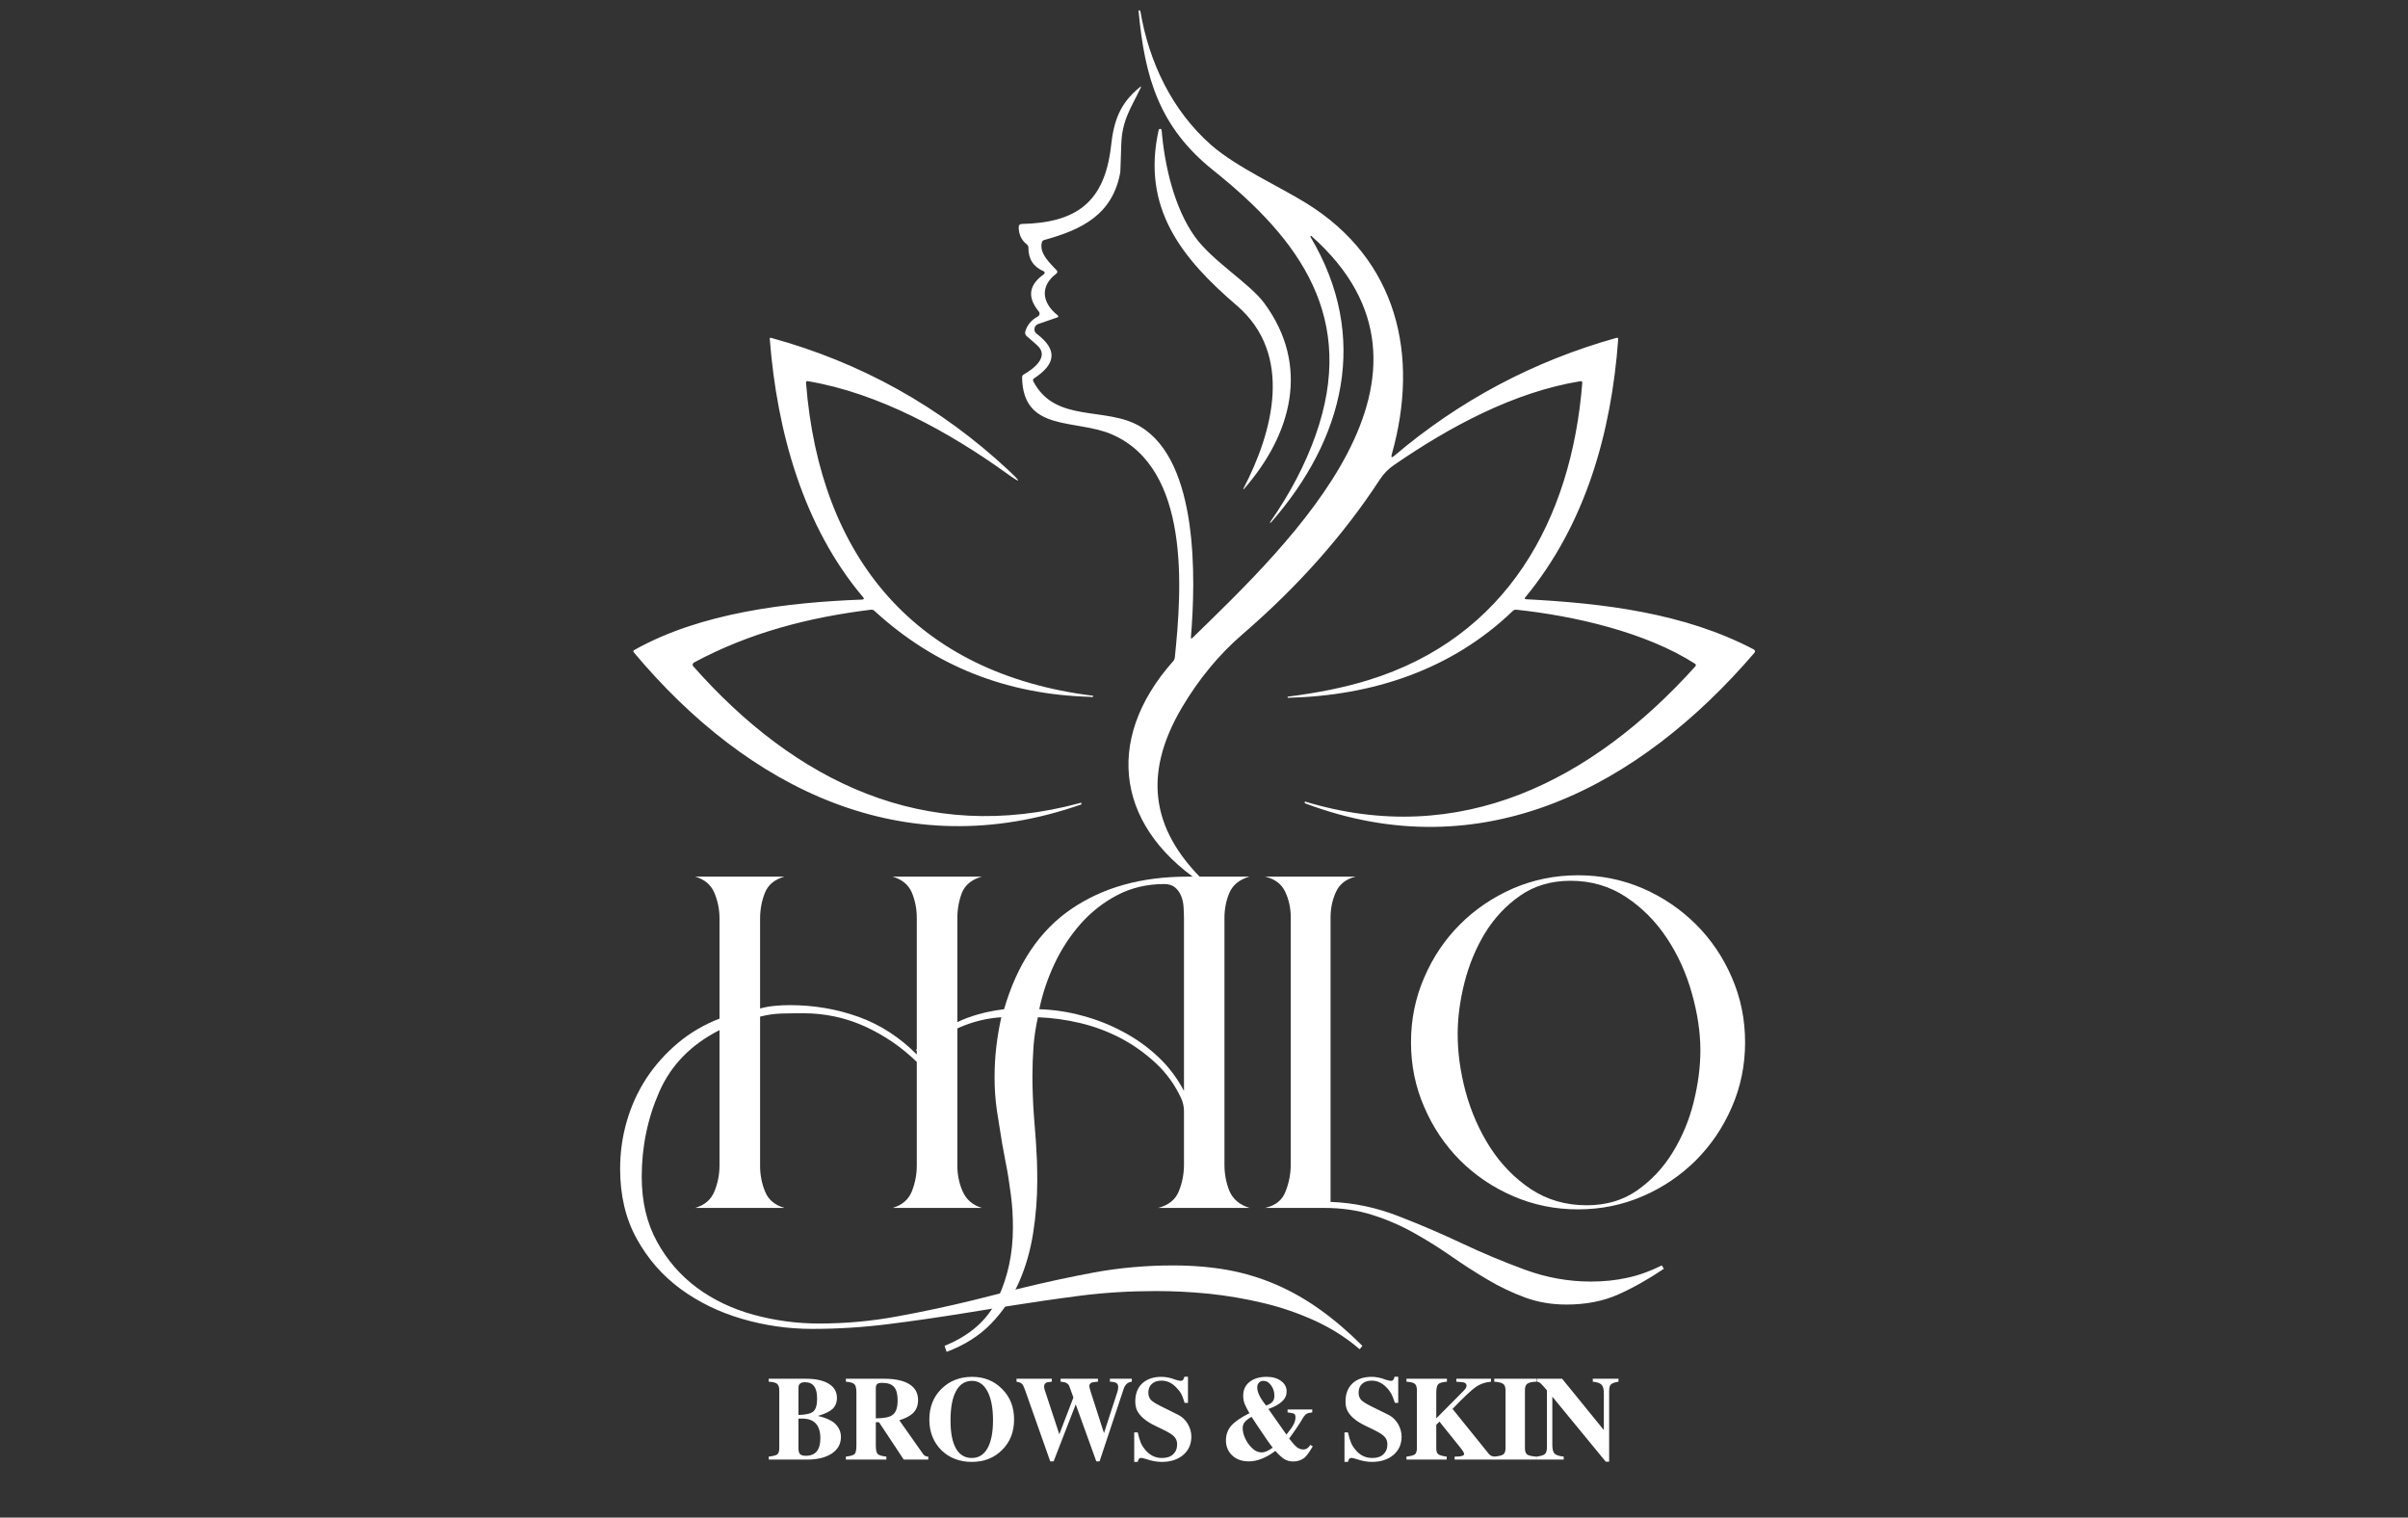
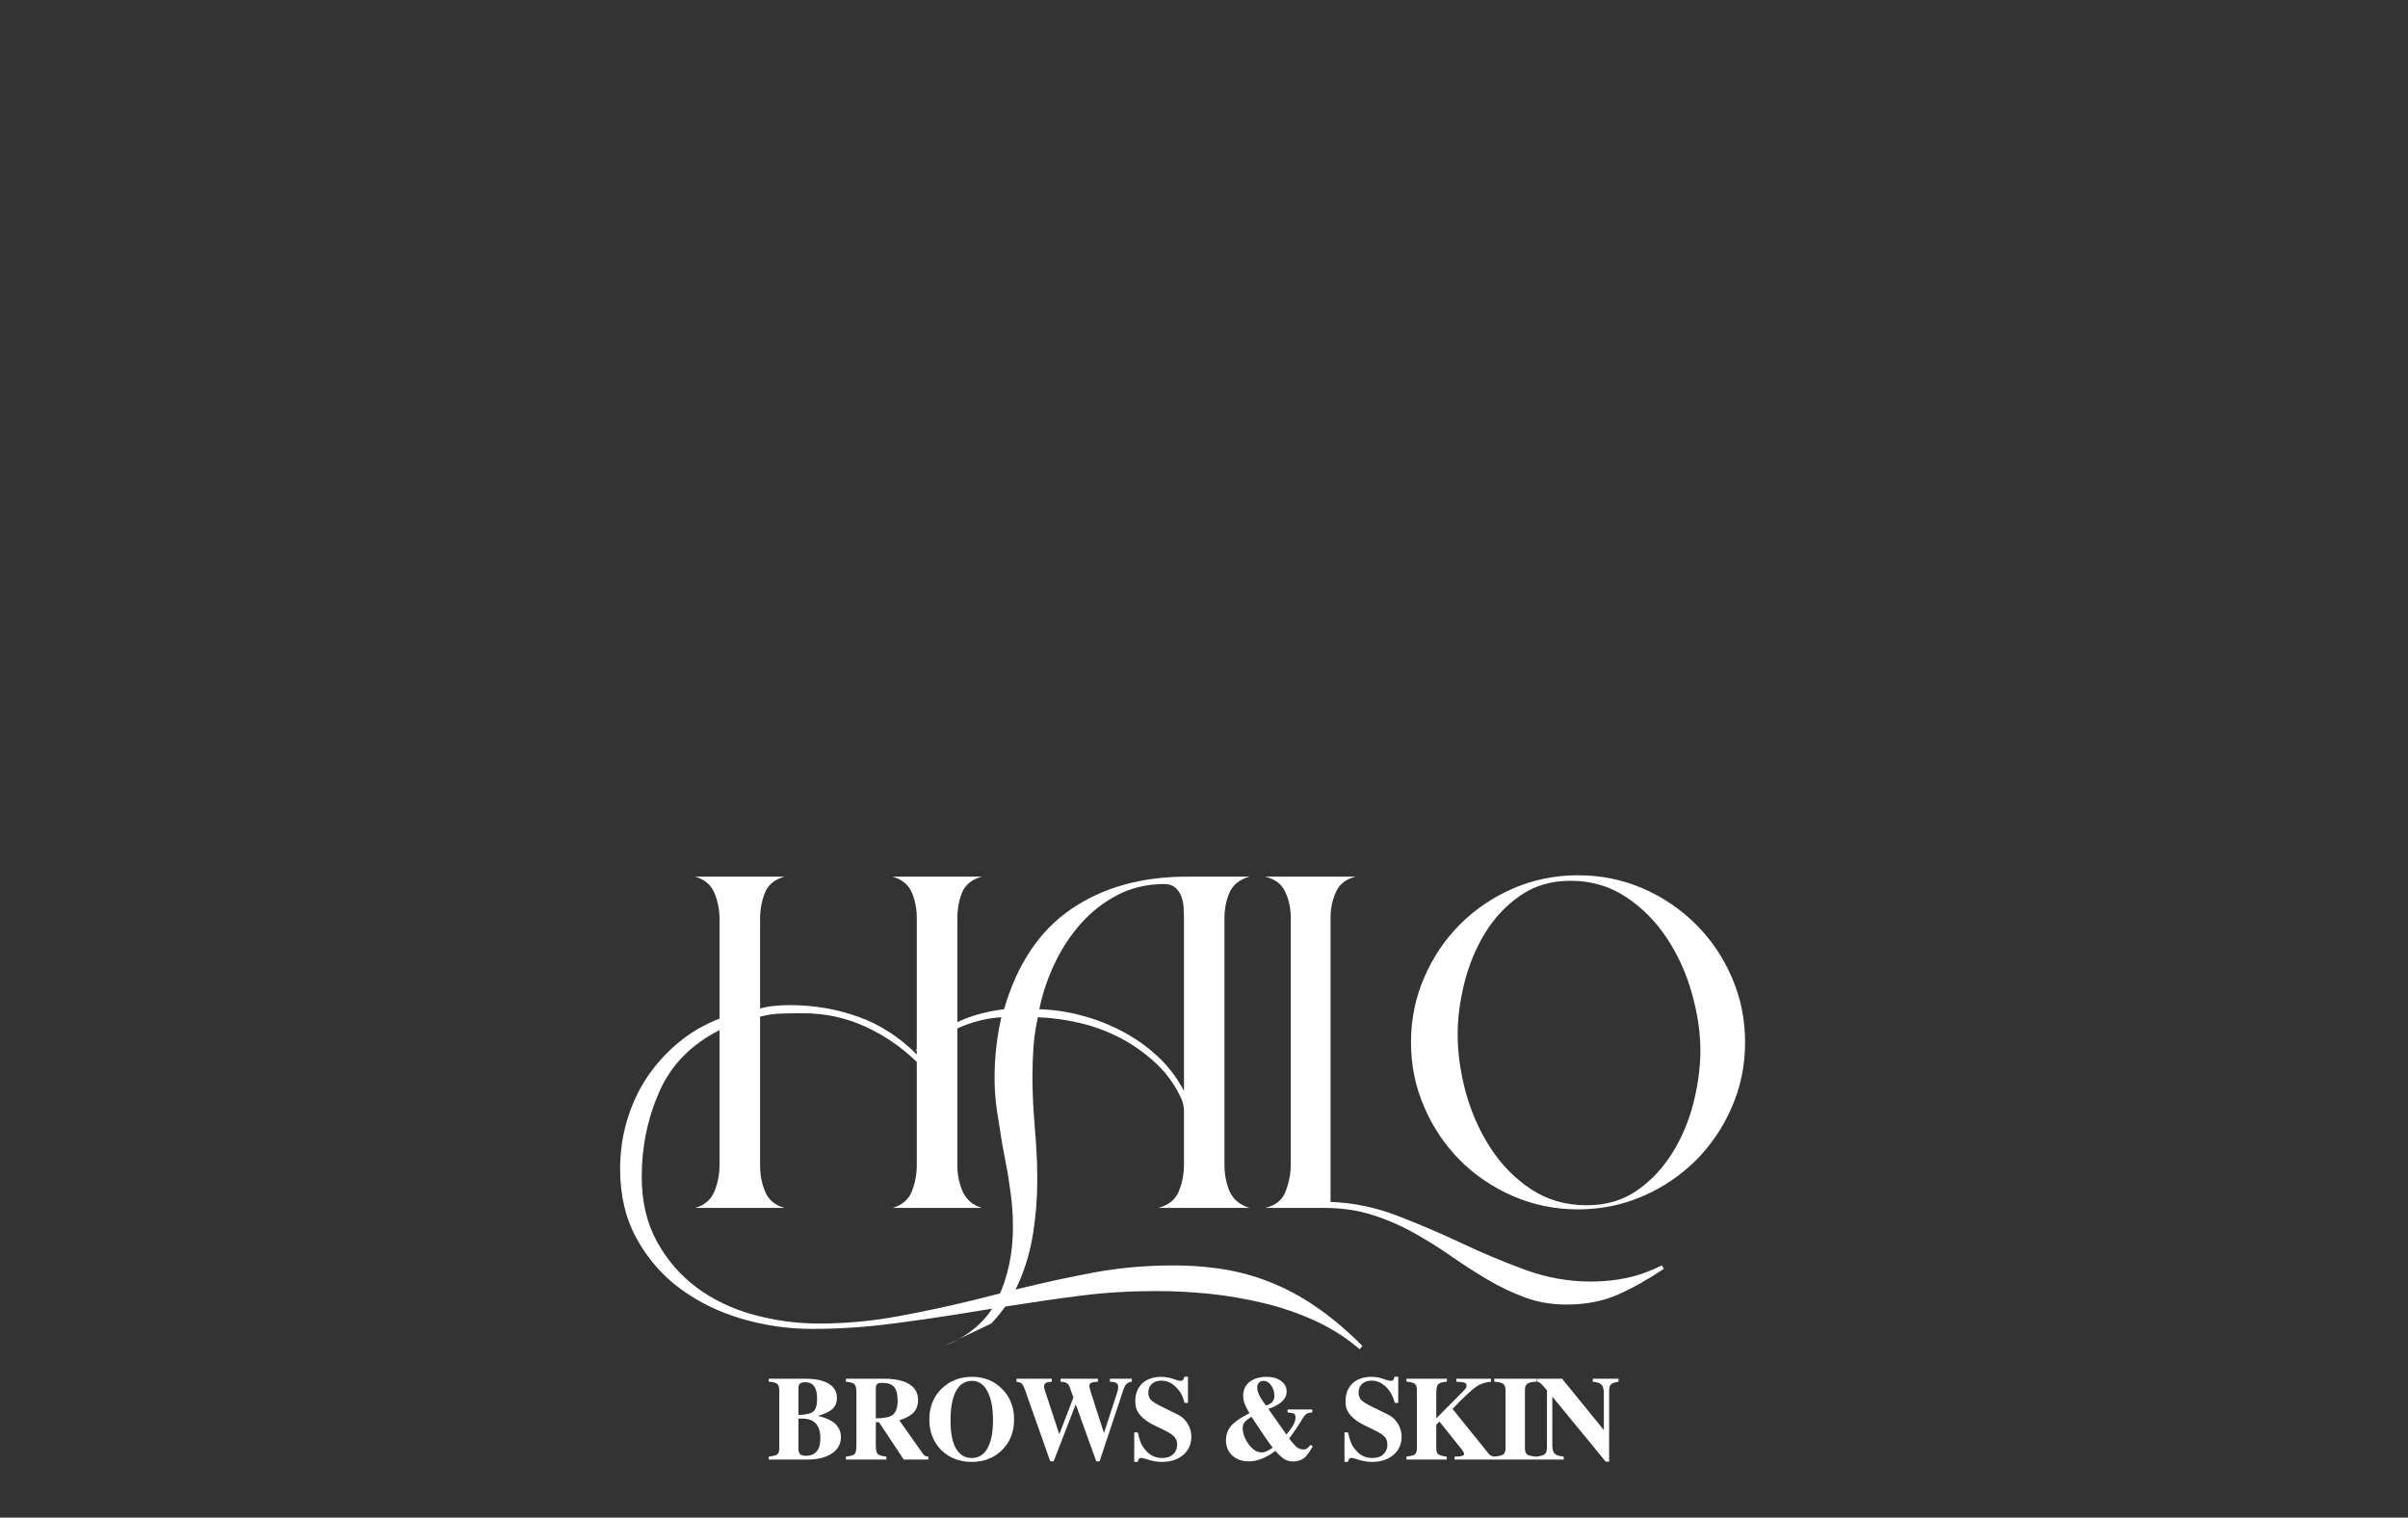
<svg xmlns="http://www.w3.org/2000/svg" width="119" zoomAndPan="magnify" viewBox="0 0 89.25 56.25" height="75" preserveAspectRatio="xMidYMid meet" version="1.0">
  <rect x="0" y="0" width="89.25" height="56.25" fill="#333333" stroke="none" />
  <defs>
    <clipPath id="1e318ab0a4">
-       <path d="M 23.461 0.363 L 65.047 0.363 L 65.047 33 L 23.461 33 Z M 23.461 0.363 " clip-rule="nonzero" />
-     </clipPath>
+       </clipPath>
  </defs>
  <path fill="#ffffff" d="M 43.48 46.902 C 44.215 46.902 44.895 46.961 45.523 47.074 C 46.148 47.191 46.738 47.371 47.297 47.613 C 47.859 47.855 48.402 48.164 48.926 48.539 C 49.457 48.918 49.977 49.363 50.496 49.883 L 50.395 50.008 C 49.91 49.59 49.359 49.238 48.742 48.953 C 48.121 48.672 47.48 48.449 46.812 48.293 C 46.145 48.133 45.473 48.02 44.793 47.949 C 44.117 47.883 43.473 47.852 42.852 47.852 C 41.902 47.852 40.965 47.906 40.047 48.023 C 39.129 48.141 38.199 48.277 37.266 48.426 L 35.688 48.68 C 34.77 48.828 33.848 48.961 32.922 49.078 C 31.992 49.195 31.055 49.254 30.102 49.254 C 29.215 49.254 28.344 49.129 27.492 48.879 C 26.641 48.629 25.883 48.258 25.215 47.766 C 24.547 47.273 24.008 46.656 23.598 45.91 C 23.188 45.168 22.984 44.305 22.984 43.32 C 22.984 42.715 23.066 42.125 23.234 41.551 C 23.402 40.973 23.645 40.445 23.961 39.961 C 24.281 39.477 24.668 39.043 25.129 38.656 C 25.586 38.273 26.102 37.973 26.668 37.754 L 26.668 34.043 C 26.668 33.715 26.605 33.398 26.48 33.098 C 26.355 32.797 26.117 32.594 25.766 32.492 L 29.074 32.492 C 28.707 32.594 28.465 32.797 28.348 33.098 C 28.23 33.398 28.172 33.715 28.172 34.043 L 28.172 37.379 C 28.355 37.328 28.535 37.297 28.719 37.281 C 28.902 37.262 29.086 37.254 29.273 37.254 C 30.176 37.254 31.023 37.402 31.828 37.691 C 32.633 37.984 33.348 38.449 33.98 39.082 L 33.98 34.023 C 33.98 33.688 33.918 33.375 33.797 33.082 C 33.672 32.793 33.434 32.594 33.082 32.492 L 36.391 32.492 C 36.02 32.594 35.777 32.793 35.656 33.082 C 35.543 33.375 35.484 33.688 35.484 34.023 L 35.484 43.215 C 35.484 43.551 35.551 43.867 35.684 44.168 C 35.82 44.469 36.055 44.668 36.391 44.77 L 33.082 44.77 C 33.434 44.668 33.672 44.465 33.797 44.156 C 33.918 43.848 33.98 43.527 33.98 43.195 L 33.98 39.359 C 33.414 38.809 32.773 38.371 32.055 38.043 C 31.336 37.719 30.574 37.555 29.777 37.555 C 29.488 37.555 29.215 37.559 28.957 37.566 C 28.699 37.574 28.438 37.613 28.172 37.68 L 28.172 43.215 C 28.172 43.551 28.234 43.867 28.359 44.168 C 28.48 44.469 28.719 44.668 29.074 44.77 L 25.766 44.77 C 26.117 44.668 26.355 44.465 26.48 44.156 C 26.605 43.848 26.668 43.527 26.668 43.195 L 26.668 38.18 C 25.613 38.715 24.871 39.477 24.438 40.461 C 24.004 41.445 23.785 42.5 23.785 43.617 C 23.785 44.535 23.973 45.336 24.352 46.023 C 24.727 46.707 25.219 47.273 25.828 47.727 C 26.438 48.176 27.137 48.512 27.93 48.73 C 28.723 48.945 29.531 49.055 30.352 49.055 C 31.352 49.055 32.324 48.965 33.266 48.789 C 34.211 48.617 35.16 48.414 36.113 48.18 L 37.715 47.777 C 38.668 47.543 39.617 47.336 40.562 47.16 C 41.508 46.988 42.48 46.902 43.48 46.902 Z M 43.48 46.902 " fill-opacity="1" fill-rule="nonzero" />
-   <path fill="#ffffff" d="M 38.445 43.77 C 38.445 44.402 38.395 45.043 38.293 45.699 C 38.191 46.348 38.016 46.961 37.766 47.527 C 37.516 48.094 37.172 48.605 36.738 49.055 C 36.305 49.504 35.754 49.855 35.086 50.105 L 35.008 49.883 C 35.961 49.496 36.621 48.91 36.988 48.113 C 37.359 47.32 37.543 46.449 37.543 45.5 C 37.543 45.078 37.52 44.672 37.465 44.273 C 37.414 43.871 37.352 43.461 37.266 43.043 L 37.141 42.367 C 37.074 41.965 37.012 41.562 36.949 41.16 C 36.891 40.762 36.863 40.352 36.863 39.938 C 36.863 39.551 36.883 39.176 36.926 38.809 C 36.969 38.441 37.031 38.07 37.113 37.703 C 36.578 37.738 36.062 37.863 35.562 38.082 C 35.062 38.297 34.617 38.59 34.234 38.957 L 33.934 38.93 C 34.418 38.496 34.918 38.156 35.438 37.906 C 35.953 37.652 36.547 37.488 37.215 37.406 C 37.699 35.734 38.527 34.5 39.695 33.699 C 40.867 32.895 42.301 32.492 44.008 32.492 L 46.312 32.492 C 45.945 32.594 45.699 32.793 45.57 33.082 C 45.445 33.375 45.383 33.688 45.383 34.023 L 45.383 43.168 C 45.383 43.516 45.445 43.844 45.57 44.148 C 45.699 44.449 45.945 44.656 46.312 44.77 L 42.93 44.77 C 43.312 44.668 43.566 44.465 43.691 44.156 C 43.816 43.848 43.883 43.516 43.883 43.168 L 43.883 41.188 C 43.883 41.02 43.848 40.863 43.781 40.711 C 43.547 40.207 43.234 39.773 42.84 39.406 C 42.449 39.043 42.016 38.73 41.539 38.48 C 41.062 38.23 40.559 38.043 40.035 37.918 C 39.508 37.793 38.988 37.723 38.469 37.703 C 38.387 38.07 38.332 38.438 38.305 38.797 C 38.281 39.156 38.266 39.52 38.266 39.883 C 38.266 40.117 38.27 40.359 38.281 40.613 C 38.289 40.863 38.301 41.105 38.32 41.34 L 38.395 42.312 C 38.41 42.547 38.422 42.785 38.434 43.027 C 38.441 43.273 38.445 43.52 38.445 43.77 Z M 38.52 37.406 C 39.051 37.422 39.582 37.5 40.109 37.645 C 40.637 37.785 41.137 37.98 41.609 38.234 C 42.086 38.484 42.523 38.793 42.914 39.16 C 43.309 39.527 43.629 39.953 43.883 40.434 L 43.883 34.023 C 43.883 33.887 43.875 33.75 43.867 33.605 C 43.859 33.465 43.828 33.332 43.777 33.207 C 43.727 33.082 43.652 32.977 43.551 32.891 C 43.453 32.809 43.32 32.766 43.152 32.766 C 42.52 32.766 41.941 32.902 41.426 33.168 C 40.906 33.438 40.453 33.793 40.059 34.234 C 39.668 34.676 39.34 35.176 39.082 35.727 C 38.824 36.277 38.637 36.836 38.52 37.406 Z M 38.52 37.406 " fill-opacity="1" fill-rule="nonzero" />
+   <path fill="#ffffff" d="M 38.445 43.77 C 38.445 44.402 38.395 45.043 38.293 45.699 C 38.191 46.348 38.016 46.961 37.766 47.527 C 37.516 48.094 37.172 48.605 36.738 49.055 L 35.008 49.883 C 35.961 49.496 36.621 48.91 36.988 48.113 C 37.359 47.32 37.543 46.449 37.543 45.5 C 37.543 45.078 37.52 44.672 37.465 44.273 C 37.414 43.871 37.352 43.461 37.266 43.043 L 37.141 42.367 C 37.074 41.965 37.012 41.562 36.949 41.16 C 36.891 40.762 36.863 40.352 36.863 39.938 C 36.863 39.551 36.883 39.176 36.926 38.809 C 36.969 38.441 37.031 38.07 37.113 37.703 C 36.578 37.738 36.062 37.863 35.562 38.082 C 35.062 38.297 34.617 38.59 34.234 38.957 L 33.934 38.93 C 34.418 38.496 34.918 38.156 35.438 37.906 C 35.953 37.652 36.547 37.488 37.215 37.406 C 37.699 35.734 38.527 34.5 39.695 33.699 C 40.867 32.895 42.301 32.492 44.008 32.492 L 46.312 32.492 C 45.945 32.594 45.699 32.793 45.57 33.082 C 45.445 33.375 45.383 33.688 45.383 34.023 L 45.383 43.168 C 45.383 43.516 45.445 43.844 45.57 44.148 C 45.699 44.449 45.945 44.656 46.312 44.77 L 42.93 44.77 C 43.312 44.668 43.566 44.465 43.691 44.156 C 43.816 43.848 43.883 43.516 43.883 43.168 L 43.883 41.188 C 43.883 41.02 43.848 40.863 43.781 40.711 C 43.547 40.207 43.234 39.773 42.84 39.406 C 42.449 39.043 42.016 38.73 41.539 38.48 C 41.062 38.23 40.559 38.043 40.035 37.918 C 39.508 37.793 38.988 37.723 38.469 37.703 C 38.387 38.07 38.332 38.438 38.305 38.797 C 38.281 39.156 38.266 39.52 38.266 39.883 C 38.266 40.117 38.27 40.359 38.281 40.613 C 38.289 40.863 38.301 41.105 38.32 41.34 L 38.395 42.312 C 38.41 42.547 38.422 42.785 38.434 43.027 C 38.441 43.273 38.445 43.52 38.445 43.77 Z M 38.52 37.406 C 39.051 37.422 39.582 37.5 40.109 37.645 C 40.637 37.785 41.137 37.98 41.609 38.234 C 42.086 38.484 42.523 38.793 42.914 39.16 C 43.309 39.527 43.629 39.953 43.883 40.434 L 43.883 34.023 C 43.883 33.887 43.875 33.75 43.867 33.605 C 43.859 33.465 43.828 33.332 43.777 33.207 C 43.727 33.082 43.652 32.977 43.551 32.891 C 43.453 32.809 43.32 32.766 43.152 32.766 C 42.52 32.766 41.941 32.902 41.426 33.168 C 40.906 33.438 40.453 33.793 40.059 34.234 C 39.668 34.676 39.34 35.176 39.082 35.727 C 38.824 36.277 38.637 36.836 38.52 37.406 Z M 38.52 37.406 " fill-opacity="1" fill-rule="nonzero" />
  <path fill="#ffffff" d="M 61.668 47.027 C 61.102 47.41 60.539 47.727 59.98 47.977 C 59.418 48.227 58.781 48.352 58.062 48.352 C 57.512 48.352 57 48.266 56.523 48.09 C 56.047 47.914 55.582 47.695 55.133 47.426 C 54.68 47.16 54.234 46.871 53.789 46.562 C 53.348 46.254 52.887 45.965 52.41 45.699 C 51.934 45.43 51.422 45.207 50.867 45.031 C 50.32 44.855 49.719 44.77 49.066 44.77 L 46.887 44.77 C 47.27 44.688 47.527 44.484 47.648 44.16 C 47.777 43.832 47.84 43.504 47.84 43.168 L 47.84 33.996 C 47.84 33.664 47.773 33.348 47.637 33.059 C 47.504 32.766 47.254 32.578 46.887 32.492 L 50.246 32.492 C 49.891 32.578 49.648 32.766 49.516 33.059 C 49.383 33.348 49.316 33.664 49.316 33.996 L 49.316 44.547 C 50.168 44.578 50.996 44.754 51.797 45.062 C 52.598 45.371 53.387 45.707 54.164 46.074 C 54.941 46.441 55.727 46.77 56.523 47.062 C 57.316 47.352 58.129 47.5 58.965 47.5 C 59.445 47.5 59.898 47.453 60.316 47.359 C 60.734 47.27 61.16 47.117 61.594 46.902 Z M 61.668 47.027 " fill-opacity="1" fill-rule="nonzero" />
  <path fill="#ffffff" d="M 64.68 38.633 C 64.68 39.484 64.516 40.285 64.188 41.035 C 63.863 41.789 63.418 42.441 62.859 43.004 C 62.297 43.562 61.645 44.008 60.895 44.332 C 60.141 44.66 59.34 44.824 58.488 44.824 C 57.637 44.824 56.832 44.66 56.078 44.332 C 55.328 44.008 54.672 43.562 54.113 43.004 C 53.555 42.441 53.113 41.789 52.789 41.035 C 52.461 40.285 52.297 39.484 52.297 38.633 C 52.297 37.781 52.461 36.98 52.789 36.227 C 53.113 35.473 53.555 34.82 54.113 34.262 C 54.672 33.703 55.328 33.258 56.078 32.93 C 56.832 32.605 57.637 32.441 58.488 32.441 C 59.34 32.441 60.141 32.605 60.895 32.93 C 61.645 33.258 62.297 33.703 62.859 34.262 C 63.418 34.82 63.863 35.473 64.188 36.227 C 64.516 36.98 64.68 37.781 64.68 38.633 Z M 54.027 38.332 C 54.027 39.02 54.125 39.73 54.324 40.473 C 54.527 41.215 54.828 41.902 55.23 42.527 C 55.633 43.152 56.133 43.668 56.734 44.07 C 57.336 44.469 58.027 44.672 58.812 44.672 C 59.531 44.672 60.152 44.488 60.68 44.121 C 61.207 43.75 61.645 43.285 61.992 42.719 C 62.344 42.148 62.605 41.527 62.773 40.852 C 62.941 40.176 63.023 39.535 63.023 38.93 C 63.023 38.266 62.918 37.559 62.707 36.816 C 62.5 36.07 62.191 35.391 61.781 34.773 C 61.375 34.156 60.867 33.645 60.266 33.246 C 59.664 32.848 58.98 32.645 58.211 32.645 C 57.496 32.645 56.871 32.828 56.344 33.195 C 55.816 33.562 55.383 34.027 55.039 34.586 C 54.699 35.148 54.445 35.762 54.277 36.426 C 54.109 37.094 54.027 37.73 54.027 38.332 Z M 54.027 38.332 " fill-opacity="1" fill-rule="nonzero" />
  <path fill="#ffffff" d="M 31.168 53.262 C 31.168 53.52 31.055 53.723 30.828 53.875 C 30.598 54.023 30.297 54.098 29.922 54.098 L 28.492 54.098 L 28.492 53.988 C 28.656 53.969 28.762 53.941 28.809 53.906 C 28.859 53.863 28.883 53.789 28.883 53.676 L 28.883 51.527 C 28.883 51.414 28.855 51.336 28.805 51.293 C 28.754 51.246 28.648 51.219 28.492 51.211 L 28.492 51.102 L 29.867 51.102 C 30.234 51.102 30.52 51.164 30.719 51.289 C 30.918 51.41 31.02 51.586 31.02 51.812 C 31.02 51.98 30.965 52.117 30.859 52.219 C 30.75 52.32 30.57 52.406 30.312 52.48 C 30.582 52.539 30.789 52.629 30.93 52.746 C 31.09 52.891 31.168 53.062 31.168 53.262 Z M 30.406 53.309 C 30.406 52.82 30.18 52.578 29.727 52.578 L 29.594 52.578 L 29.594 53.688 C 29.594 53.785 29.613 53.855 29.652 53.895 C 29.695 53.938 29.766 53.957 29.867 53.957 C 30.227 53.957 30.406 53.738 30.406 53.309 Z M 30.285 51.844 C 30.285 51.633 30.25 51.477 30.172 51.379 C 30.102 51.281 29.988 51.23 29.836 51.23 C 29.75 51.23 29.688 51.25 29.648 51.285 C 29.609 51.316 29.594 51.371 29.594 51.453 L 29.594 52.445 C 29.867 52.438 30.051 52.395 30.145 52.316 C 30.238 52.234 30.285 52.078 30.285 51.844 Z M 30.285 51.844 " fill-opacity="1" fill-rule="nonzero" />
  <path fill="#ffffff" d="M 34.406 54.098 L 33.496 54.098 L 32.578 52.711 L 32.461 52.711 L 32.461 53.578 C 32.461 53.734 32.484 53.84 32.527 53.887 C 32.57 53.934 32.676 53.969 32.852 53.988 L 32.852 54.098 L 31.352 54.098 L 31.352 53.988 C 31.523 53.969 31.633 53.934 31.676 53.891 C 31.719 53.848 31.742 53.746 31.742 53.578 L 31.742 51.621 C 31.742 51.461 31.719 51.355 31.668 51.305 C 31.617 51.254 31.512 51.223 31.352 51.211 L 31.352 51.102 L 32.777 51.102 C 33.184 51.102 33.492 51.172 33.707 51.305 C 33.922 51.441 34.027 51.637 34.027 51.891 C 34.027 52.098 33.961 52.266 33.828 52.387 C 33.719 52.488 33.555 52.57 33.332 52.641 L 34.223 53.906 C 34.27 53.961 34.328 53.988 34.406 53.988 Z M 33.27 51.906 C 33.27 51.672 33.227 51.508 33.137 51.406 C 33.051 51.305 32.902 51.254 32.699 51.254 C 32.586 51.254 32.516 51.273 32.492 51.32 C 32.469 51.359 32.461 51.398 32.461 51.441 L 32.461 52.57 C 32.754 52.566 32.957 52.531 33.062 52.457 C 33.203 52.367 33.27 52.184 33.27 51.906 Z M 33.27 51.906 " fill-opacity="1" fill-rule="nonzero" />
  <path fill="#ffffff" d="M 37.586 52.609 C 37.586 53.07 37.441 53.445 37.145 53.738 C 36.852 54.035 36.473 54.184 36.016 54.184 C 35.559 54.184 35.184 54.035 34.887 53.746 C 34.594 53.449 34.445 53.074 34.445 52.613 C 34.445 52.152 34.594 51.773 34.891 51.48 C 35.188 51.184 35.57 51.031 36.031 51.031 C 36.48 51.031 36.852 51.184 37.145 51.484 C 37.441 51.781 37.586 52.156 37.586 52.609 Z M 36.805 52.641 C 36.805 52.18 36.734 51.82 36.598 51.566 C 36.461 51.309 36.273 51.18 36.027 51.18 C 35.77 51.18 35.57 51.305 35.434 51.559 C 35.297 51.809 35.23 52.176 35.23 52.652 C 35.23 53.102 35.297 53.449 35.43 53.684 C 35.566 53.922 35.762 54.039 36.016 54.039 C 36.27 54.039 36.461 53.922 36.598 53.684 C 36.734 53.445 36.805 53.098 36.805 52.641 Z M 36.805 52.641 " fill-opacity="1" fill-rule="nonzero" />
  <path fill="#ffffff" d="M 41.949 51.211 C 41.797 51.227 41.695 51.32 41.641 51.496 L 40.754 54.164 L 40.633 54.164 L 39.871 52.051 L 39.051 54.164 L 38.926 54.164 L 37.984 51.496 C 37.945 51.387 37.91 51.316 37.871 51.285 C 37.836 51.25 37.773 51.227 37.676 51.211 L 37.676 51.102 L 38.984 51.102 L 38.984 51.211 C 38.867 51.219 38.793 51.234 38.754 51.262 C 38.719 51.289 38.699 51.332 38.699 51.398 C 38.699 51.43 38.707 51.48 38.73 51.543 L 39.262 53.16 L 39.785 51.797 L 39.629 51.367 C 39.586 51.27 39.48 51.219 39.309 51.211 L 39.309 51.102 L 40.695 51.102 L 40.695 51.211 L 40.637 51.215 C 40.539 51.223 40.473 51.234 40.434 51.262 C 40.395 51.285 40.375 51.324 40.375 51.375 C 40.375 51.41 40.395 51.492 40.438 51.625 L 40.918 53.117 L 41.414 51.59 C 41.434 51.535 41.445 51.473 41.445 51.406 C 41.445 51.34 41.422 51.293 41.379 51.262 C 41.336 51.234 41.254 51.215 41.137 51.211 L 41.137 51.102 L 41.949 51.102 Z M 41.949 51.211 " fill-opacity="1" fill-rule="nonzero" />
  <path fill="#ffffff" d="M 44.156 53.246 C 44.156 53.527 44.055 53.754 43.855 53.926 C 43.652 54.098 43.387 54.184 43.059 54.184 C 42.875 54.184 42.684 54.148 42.48 54.078 C 42.387 54.051 42.328 54.035 42.297 54.035 C 42.266 54.035 42.234 54.047 42.215 54.07 C 42.195 54.09 42.18 54.125 42.168 54.184 L 42.039 54.184 L 42.039 53.09 L 42.168 53.09 C 42.207 53.25 42.242 53.375 42.277 53.461 C 42.312 53.551 42.367 53.637 42.434 53.719 C 42.602 53.934 42.812 54.039 43.07 54.039 C 43.242 54.039 43.379 53.996 43.477 53.906 C 43.578 53.812 43.629 53.691 43.629 53.535 C 43.629 53.418 43.594 53.324 43.523 53.25 C 43.457 53.176 43.328 53.094 43.133 53 L 42.836 52.855 C 42.453 52.676 42.219 52.465 42.125 52.234 C 42.094 52.141 42.078 52.043 42.078 51.938 C 42.078 51.66 42.164 51.438 42.336 51.273 C 42.512 51.113 42.746 51.031 43.047 51.031 C 43.211 51.031 43.387 51.066 43.566 51.137 C 43.656 51.164 43.719 51.18 43.754 51.18 C 43.793 51.18 43.824 51.172 43.844 51.148 C 43.863 51.129 43.883 51.09 43.898 51.027 L 44.031 51.027 L 44.031 51.996 L 43.906 51.996 C 43.863 51.848 43.82 51.734 43.777 51.656 C 43.734 51.578 43.672 51.5 43.594 51.422 C 43.434 51.254 43.254 51.172 43.047 51.172 C 42.898 51.172 42.781 51.211 42.691 51.293 C 42.605 51.371 42.562 51.48 42.562 51.617 C 42.562 51.727 42.594 51.812 42.652 51.883 C 42.715 51.949 42.84 52.027 43.02 52.117 L 43.672 52.441 C 43.816 52.512 43.934 52.625 44.023 52.773 C 44.113 52.926 44.156 53.082 44.156 53.246 Z M 44.156 53.246 " fill-opacity="1" fill-rule="nonzero" />
  <path fill="#ffffff" d="M 48.656 53.605 L 48.586 53.723 C 48.492 53.875 48.41 53.98 48.344 54.035 C 48.223 54.125 48.086 54.168 47.934 54.168 C 47.812 54.168 47.707 54.141 47.613 54.086 C 47.516 54.027 47.402 53.926 47.27 53.777 C 46.926 54.035 46.598 54.164 46.285 54.164 C 46.039 54.164 45.832 54.094 45.676 53.949 C 45.516 53.801 45.438 53.613 45.438 53.387 C 45.438 53.176 45.504 52.992 45.637 52.84 C 45.773 52.688 45.996 52.535 46.309 52.379 C 46.219 52.223 46.156 52.102 46.125 52.016 C 46.094 51.926 46.078 51.832 46.078 51.734 C 46.078 51.52 46.152 51.348 46.309 51.223 C 46.465 51.098 46.676 51.031 46.945 51.031 C 47.168 51.031 47.344 51.082 47.48 51.184 C 47.617 51.281 47.688 51.414 47.688 51.574 C 47.688 51.711 47.633 51.836 47.523 51.938 C 47.418 52.043 47.246 52.137 47.012 52.223 L 47.68 53.172 C 47.812 53.012 47.898 52.887 47.945 52.797 C 47.992 52.707 48.016 52.617 48.016 52.531 C 48.016 52.465 48 52.422 47.969 52.402 C 47.934 52.383 47.855 52.363 47.723 52.348 L 47.723 52.242 L 48.637 52.242 L 48.637 52.348 C 48.543 52.359 48.477 52.375 48.434 52.398 C 48.395 52.418 48.355 52.461 48.312 52.523 L 48.191 52.723 C 48.102 52.867 47.965 53.066 47.781 53.32 C 47.906 53.48 48 53.586 48.07 53.641 C 48.141 53.695 48.223 53.723 48.309 53.723 C 48.41 53.723 48.496 53.668 48.566 53.555 Z M 47.172 53.656 C 47.059 53.516 46.867 53.238 46.598 52.832 L 46.387 52.512 C 46.266 52.582 46.18 52.652 46.129 52.715 C 46.082 52.773 46.059 52.848 46.059 52.93 C 46.059 53.047 46.086 53.168 46.145 53.297 C 46.203 53.43 46.281 53.543 46.379 53.645 C 46.496 53.77 46.625 53.832 46.773 53.832 C 46.879 53.832 47.012 53.773 47.172 53.656 Z M 47.234 51.734 C 47.234 51.586 47.195 51.461 47.113 51.348 C 47.031 51.234 46.938 51.18 46.828 51.18 C 46.754 51.18 46.699 51.203 46.66 51.25 C 46.617 51.293 46.598 51.352 46.598 51.43 C 46.598 51.602 46.707 51.824 46.926 52.094 C 47.035 52.059 47.113 52.012 47.16 51.957 C 47.211 51.902 47.234 51.828 47.234 51.734 Z M 47.234 51.734 " fill-opacity="1" fill-rule="nonzero" />
  <path fill="#ffffff" d="M 51.949 53.246 C 51.949 53.527 51.848 53.754 51.645 53.926 C 51.441 54.098 51.176 54.184 50.848 54.184 C 50.668 54.184 50.477 54.148 50.273 54.078 C 50.18 54.051 50.117 54.035 50.09 54.035 C 50.055 54.035 50.027 54.047 50.008 54.07 C 49.988 54.09 49.973 54.125 49.961 54.184 L 49.832 54.184 L 49.832 53.09 L 49.961 53.09 C 49.996 53.25 50.035 53.375 50.07 53.461 C 50.105 53.551 50.156 53.637 50.227 53.719 C 50.391 53.934 50.605 54.039 50.863 54.039 C 51.035 54.039 51.172 53.996 51.27 53.906 C 51.371 53.812 51.422 53.691 51.422 53.535 C 51.422 53.418 51.387 53.324 51.316 53.25 C 51.25 53.176 51.121 53.094 50.926 53 L 50.629 52.855 C 50.246 52.676 50.008 52.465 49.918 52.234 C 49.883 52.141 49.871 52.043 49.871 51.938 C 49.871 51.66 49.957 51.438 50.129 51.273 C 50.301 51.113 50.539 51.031 50.84 51.031 C 51.004 51.031 51.176 51.066 51.359 51.137 C 51.449 51.164 51.512 51.18 51.547 51.18 C 51.586 51.18 51.617 51.172 51.637 51.148 C 51.656 51.129 51.672 51.09 51.688 51.027 L 51.824 51.027 L 51.824 51.996 L 51.699 51.996 C 51.652 51.848 51.609 51.734 51.566 51.656 C 51.523 51.578 51.465 51.5 51.387 51.422 C 51.227 51.254 51.043 51.172 50.84 51.172 C 50.688 51.172 50.57 51.211 50.484 51.293 C 50.398 51.371 50.355 51.48 50.355 51.617 C 50.355 51.727 50.387 51.812 50.445 51.883 C 50.508 51.949 50.629 52.027 50.809 52.117 L 51.465 52.441 C 51.609 52.512 51.723 52.625 51.816 52.773 C 51.902 52.926 51.949 53.082 51.949 53.246 Z M 51.949 53.246 " fill-opacity="1" fill-rule="nonzero" />
  <path fill="#ffffff" d="M 55.402 54.098 L 53.914 54.098 L 53.914 53.988 C 53.957 53.984 54.004 53.984 54.055 53.984 C 54.195 53.973 54.266 53.945 54.266 53.895 C 54.266 53.855 54.23 53.789 54.16 53.699 L 53.352 52.691 L 53.234 52.805 L 53.234 53.676 C 53.234 53.785 53.258 53.859 53.305 53.898 C 53.359 53.938 53.465 53.969 53.621 53.988 L 53.621 54.098 L 52.129 54.098 L 52.129 53.988 C 52.285 53.969 52.391 53.941 52.441 53.906 C 52.488 53.863 52.516 53.789 52.516 53.676 L 52.516 51.527 C 52.516 51.41 52.488 51.332 52.438 51.289 C 52.383 51.246 52.281 51.219 52.129 51.211 L 52.129 51.102 L 53.629 51.102 L 53.629 51.211 C 53.465 51.223 53.359 51.254 53.305 51.305 C 53.258 51.359 53.234 51.465 53.234 51.621 L 53.234 52.57 L 54.195 51.602 C 54.262 51.535 54.305 51.488 54.324 51.457 C 54.344 51.426 54.355 51.391 54.355 51.359 C 54.355 51.312 54.336 51.281 54.305 51.262 C 54.27 51.238 54.215 51.227 54.137 51.223 C 54.117 51.223 54.066 51.215 53.977 51.211 L 53.977 51.102 L 55.262 51.102 L 55.262 51.211 C 55.043 51.23 54.855 51.297 54.695 51.41 C 54.539 51.52 54.25 51.789 53.836 52.219 L 55.188 53.895 C 55.238 53.953 55.309 53.984 55.402 53.988 Z M 55.402 54.098 " fill-opacity="1" fill-rule="nonzero" />
  <path fill="#ffffff" d="M 56.941 54.098 L 55.383 54.098 L 55.383 53.988 C 55.551 53.973 55.664 53.945 55.719 53.906 C 55.773 53.863 55.801 53.789 55.801 53.676 L 55.801 51.527 C 55.801 51.414 55.77 51.336 55.715 51.293 C 55.656 51.25 55.547 51.223 55.383 51.211 L 55.383 51.102 L 56.941 51.102 L 56.941 51.211 C 56.777 51.215 56.668 51.242 56.605 51.289 C 56.547 51.332 56.52 51.41 56.52 51.527 L 56.52 53.676 C 56.52 53.789 56.547 53.867 56.602 53.91 C 56.66 53.949 56.773 53.977 56.941 53.988 Z M 56.941 54.098 " fill-opacity="1" fill-rule="nonzero" />
  <path fill="#ffffff" d="M 59.988 51.211 C 59.84 51.234 59.75 51.27 59.707 51.312 C 59.66 51.355 59.641 51.438 59.641 51.566 L 59.641 54.176 L 59.516 54.176 L 57.535 51.766 L 57.535 53.551 C 57.535 53.707 57.562 53.812 57.613 53.871 C 57.668 53.93 57.781 53.969 57.957 53.988 L 57.957 54.098 L 56.945 54.098 L 56.945 53.988 C 57.109 53.969 57.215 53.934 57.262 53.891 C 57.312 53.848 57.336 53.762 57.336 53.633 L 57.336 51.531 C 57.23 51.402 57.152 51.32 57.102 51.273 C 57.051 51.23 57.004 51.211 56.957 51.211 L 56.957 51.102 L 57.898 51.102 L 59.445 53.004 L 59.445 51.652 C 59.445 51.492 59.418 51.383 59.359 51.324 C 59.305 51.262 59.195 51.227 59.035 51.211 L 59.035 51.102 L 59.988 51.102 Z M 59.988 51.211 " fill-opacity="1" fill-rule="nonzero" />
  <g clip-path="url(#1e318ab0a4)">
    <path fill="#ffffff" d="M 42.945 4.82 C 42.949 4.809 42.953 4.797 42.961 4.793 C 42.984 4.77 43.02 4.773 43.043 4.793 C 43.051 4.805 43.051 4.816 43.055 4.824 C 43.16 6.117 43.52 7.707 44.293 8.781 C 44.941 9.68 46.312 10.5 46.852 11.227 C 48.574 13.551 47.875 16.105 46.102 18.129 C 46.098 18.133 46.098 18.133 46.094 18.133 C 46.086 18.133 46.082 18.129 46.082 18.121 C 46.082 18.121 46.082 18.117 46.082 18.117 C 47.195 15.988 47.941 13.125 45.84 11.324 C 43.82 9.59 42.297 7.723 42.945 4.82 Z M 48.359 29.77 L 48.363 29.707 C 54.129 31.461 59.035 28.918 62.832 24.703 C 62.867 24.66 62.863 24.625 62.82 24.598 C 60.988 23.426 58.336 22.824 56.199 22.598 C 56.152 22.594 56.113 22.605 56.074 22.641 C 53.801 24.828 50.875 25.785 47.742 25.863 C 47.734 25.867 47.73 25.863 47.727 25.859 C 47.719 25.852 47.719 25.84 47.727 25.828 C 47.727 25.828 47.734 25.824 47.738 25.82 C 48.852 25.68 49.844 25.477 50.707 25.211 C 55.84 23.633 58.242 19.277 58.645 14.195 C 58.648 14.145 58.625 14.121 58.578 14.129 C 56.098 14.531 53.707 15.832 51.664 17.238 C 51.461 17.375 51.281 17.559 51.137 17.781 C 49.797 19.832 48.105 21.738 46.062 23.5 C 45.18 24.258 44.43 25.172 43.801 26.234 C 42.309 28.773 42.691 30.883 44.828 32.848 C 44.832 32.852 44.84 32.859 44.84 32.867 C 44.84 32.883 44.824 32.895 44.809 32.895 C 44.805 32.895 44.801 32.895 44.793 32.887 C 41.422 30.805 40.832 27.484 43.488 24.5 C 43.52 24.465 43.535 24.422 43.543 24.375 C 43.809 21.82 44.121 17.375 41.223 16.105 C 39.875 15.516 37.91 16.035 37.883 13.984 C 37.883 13.938 37.902 13.906 37.938 13.883 C 38.277 13.691 38.922 13.227 38.441 12.797 C 38.312 12.684 38.188 12.57 38.055 12.461 C 38 12.414 37.98 12.344 38.004 12.273 C 38.078 12.043 38.227 11.863 38.445 11.742 C 38.543 11.688 38.559 11.617 38.488 11.527 C 38.066 11.008 38.137 10.555 38.691 10.164 C 38.695 10.16 38.699 10.156 38.703 10.152 C 38.727 10.125 38.723 10.086 38.699 10.066 C 38.691 10.059 38.688 10.059 38.684 10.055 C 38.301 9.891 38.113 9.598 38.117 9.18 C 38.117 9.133 38.098 9.094 38.062 9.062 C 37.852 8.898 37.754 8.676 37.758 8.406 C 37.758 8.348 37.805 8.301 37.863 8.301 C 39.902 8.258 40.945 7.492 41.18 5.406 C 41.281 4.484 41.504 3.832 42.25 3.23 C 42.293 3.195 42.305 3.203 42.281 3.25 C 41.91 4.023 41.59 4.445 41.559 5.348 C 41.539 6.027 41.523 6.367 41.523 6.379 C 41.246 7.938 40.121 8.508 38.703 8.895 C 38.66 8.906 38.629 8.938 38.617 8.98 C 38.5 9.402 38.957 9.789 39.168 10.023 C 39.18 10.035 39.188 10.059 39.188 10.078 C 39.188 10.102 39.176 10.125 39.152 10.141 C 38.52 10.621 38.633 11.238 39.199 11.684 C 39.238 11.719 39.238 11.746 39.184 11.766 L 38.473 12.012 C 38.391 12.043 38.34 12.117 38.34 12.203 C 38.34 12.27 38.367 12.328 38.418 12.367 C 39.223 12.969 39.121 13.504 38.328 14.023 C 38.285 14.051 38.277 14.09 38.301 14.137 C 39.117 15.703 40.992 15.047 42.262 15.809 C 44.434 17.105 44.316 21.484 44.141 23.609 C 44.137 23.672 44.156 23.68 44.203 23.637 C 47.836 20.102 54.402 13.895 48.613 8.754 C 48.609 8.746 48.602 8.742 48.594 8.742 C 48.578 8.742 48.57 8.754 48.57 8.766 C 48.57 8.773 48.57 8.781 48.574 8.785 C 50.781 12.492 49.82 16.266 47.113 19.359 C 47.105 19.367 47.098 19.371 47.09 19.371 C 47.066 19.375 47.062 19.363 47.078 19.348 C 47.812 18.297 48.371 17.23 48.758 16.141 C 50.301 11.793 48.199 8.895 44.973 6.316 C 42.961 4.711 42.426 2.867 42.199 0.395 C 42.195 0.383 42.203 0.375 42.215 0.383 C 42.227 0.387 42.242 0.391 42.25 0.395 C 42.258 0.395 42.266 0.402 42.266 0.41 C 42.586 2.309 43.441 4.102 44.895 5.379 C 45.836 6.199 47.395 6.898 48.43 7.539 C 51.789 9.625 52.625 13.164 51.582 16.848 C 51.555 16.957 51.582 16.973 51.668 16.902 C 54.09 14.844 56.84 13.383 59.91 12.523 C 59.957 12.512 59.98 12.527 59.977 12.578 C 59.723 16.031 58.766 19.438 56.535 22.137 C 56.496 22.184 56.512 22.211 56.57 22.211 C 59.426 22.359 62.434 22.719 65 24.07 C 65.027 24.082 65.047 24.113 65.047 24.145 C 65.047 24.164 65.039 24.184 65.023 24.199 C 60.781 29.141 54.961 32.266 48.359 29.77 Z M 40.523 25.789 C 40.512 25.836 40.48 25.852 40.422 25.828 C 37.305 25.746 34.633 24.684 32.406 22.637 C 32.371 22.605 32.328 22.594 32.281 22.598 C 29.965 22.883 27.77 23.453 25.715 24.559 C 25.691 24.578 25.672 24.605 25.672 24.637 C 25.672 24.66 25.68 24.676 25.691 24.691 C 29.469 28.969 34.27 31.328 40.035 29.762 C 40.062 29.734 40.082 29.754 40.086 29.812 C 33.48 32.133 27.703 29.211 23.496 24.184 C 23.461 24.145 23.469 24.113 23.512 24.09 C 25.977 22.707 29.176 22.328 31.949 22.223 C 32.023 22.219 32.035 22.188 31.988 22.133 C 29.77 19.508 28.797 15.992 28.531 12.566 C 28.527 12.527 28.543 12.512 28.582 12.523 C 31.918 13.438 34.852 15.074 37.379 17.43 C 37.879 17.898 37.852 17.934 37.293 17.531 C 35.195 16.023 32.57 14.566 29.945 14.129 C 29.895 14.121 29.871 14.141 29.875 14.195 C 30.383 20.668 33.941 24.977 40.523 25.789 Z M 40.523 25.789 " fill-opacity="1" fill-rule="evenodd" />
  </g>
</svg>